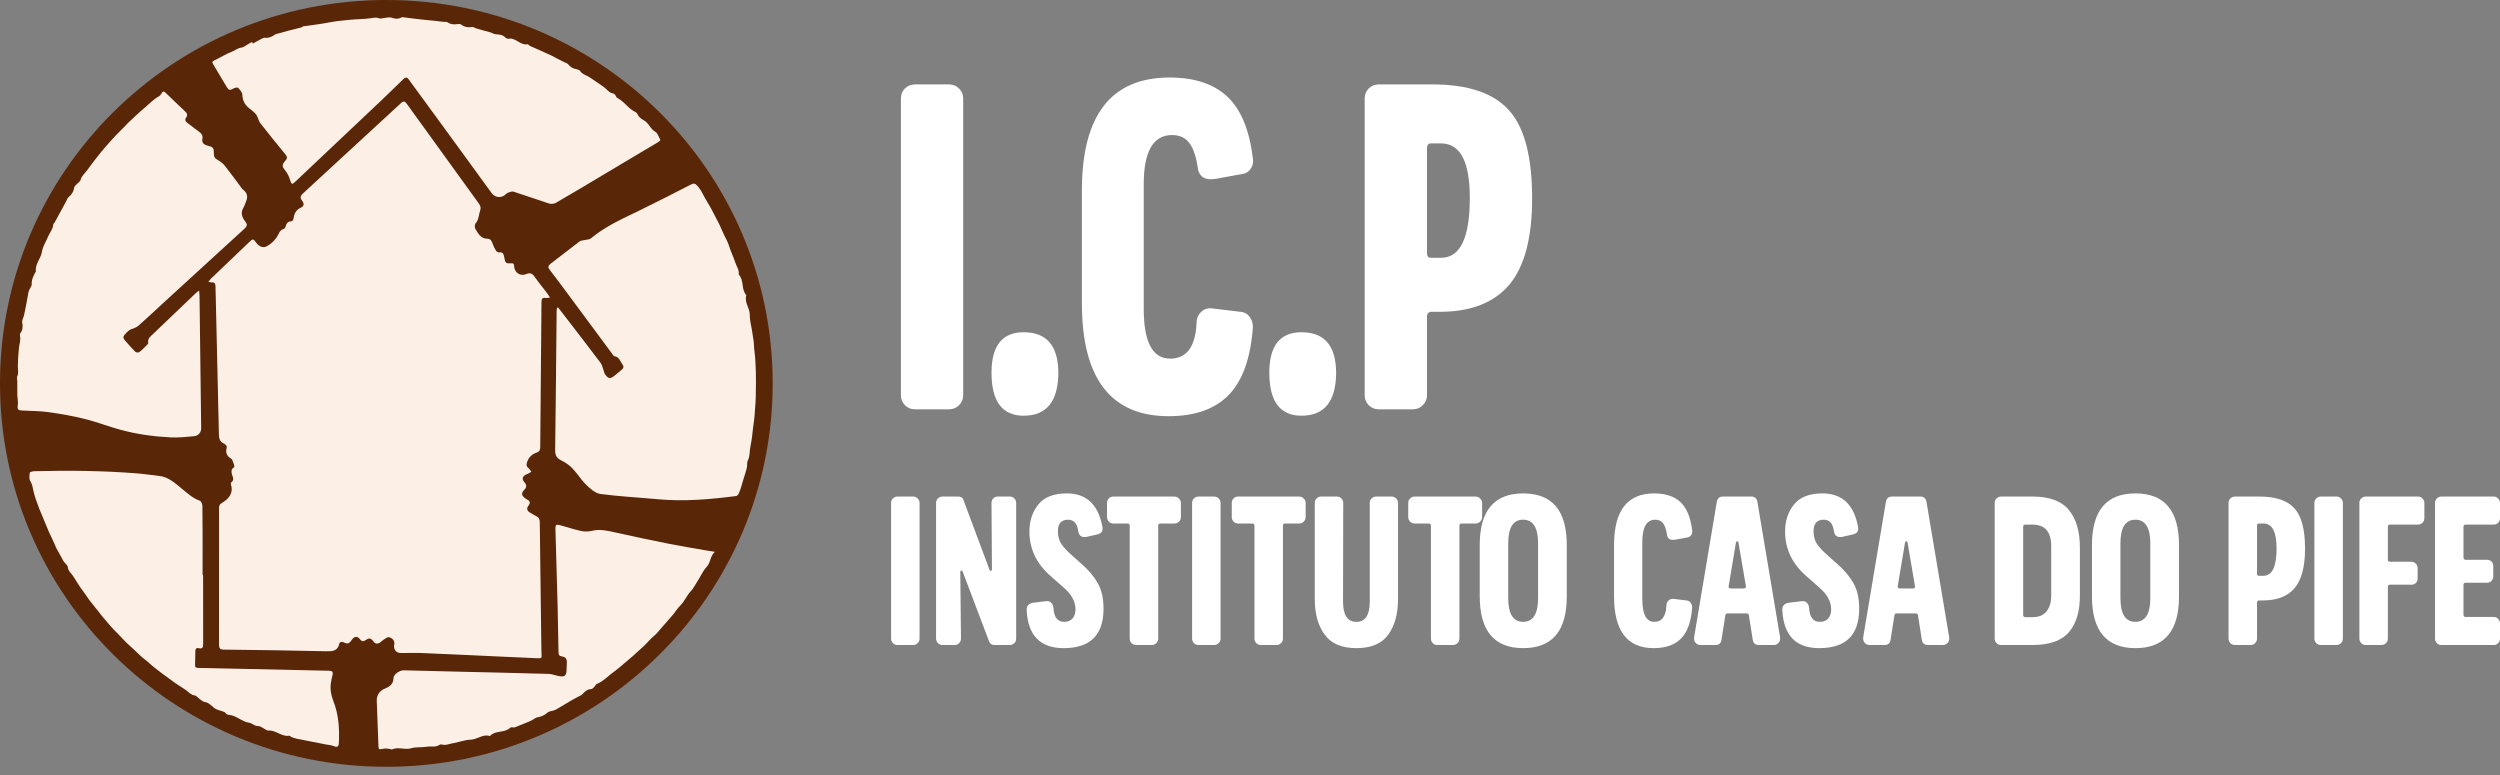
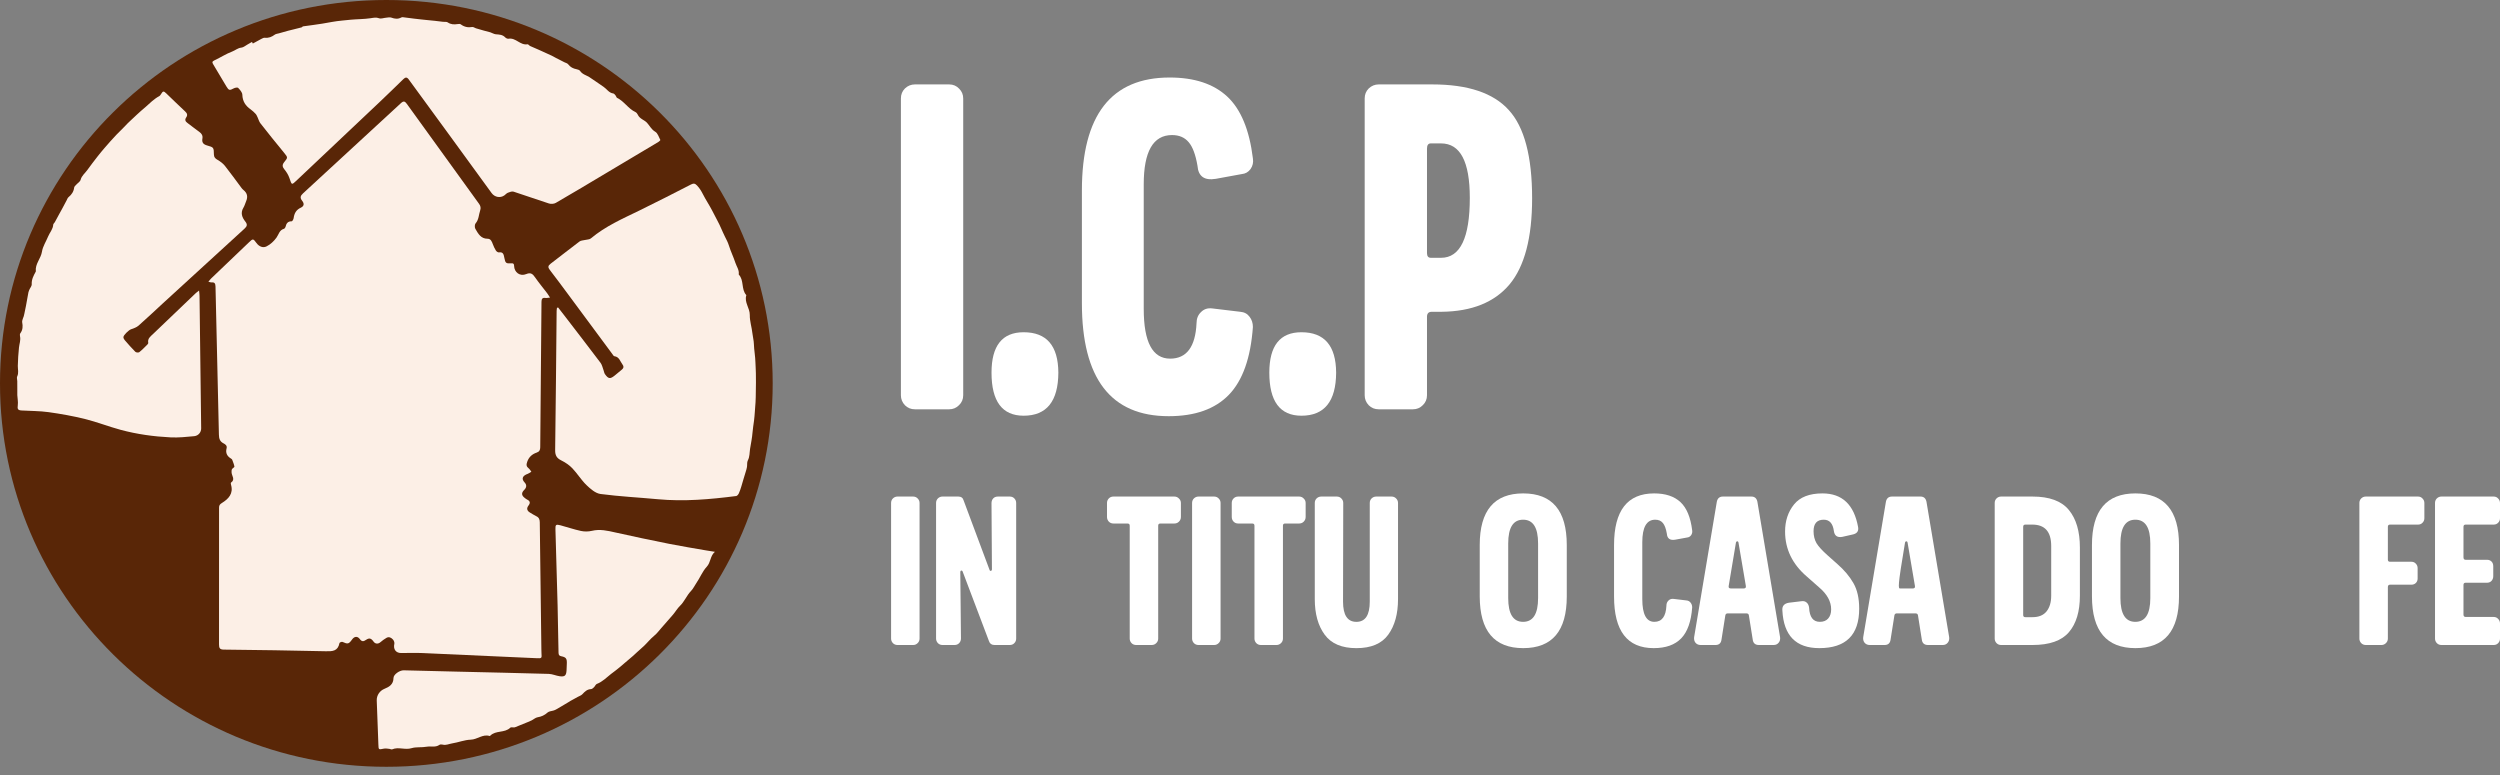
<svg xmlns="http://www.w3.org/2000/svg" width="158" height="49" viewBox="0 0 158 49" fill="none">
  <rect x="0" y="0" width="158" height="49" fill="#808080" stroke="none" />
  <path d="M24.417 48.461C37.903 48.461 48.834 37.612 48.834 24.23C48.834 10.848 37.903 0 24.417 0C10.932 0 0 10.848 0 24.23C0 37.612 10.932 48.461 24.417 48.461Z" fill="#592607" />
  <path d="M35.271 19.431C35.396 19.592 35.522 19.751 35.645 19.912C36.417 20.917 37.191 21.918 37.954 22.93C38.051 23.059 38.085 23.241 38.145 23.4C38.176 23.48 38.184 23.576 38.232 23.643C38.449 23.951 38.562 23.965 38.851 23.732C39.004 23.609 39.153 23.48 39.305 23.356C39.418 23.265 39.436 23.162 39.348 23.046C39.197 22.847 39.142 22.55 38.827 22.513C38.781 22.507 38.739 22.428 38.702 22.378C37.773 21.124 36.846 19.869 35.916 18.616C35.53 18.095 35.144 17.573 34.748 17.06C34.622 16.897 34.627 16.797 34.793 16.671C35.407 16.206 36.008 15.725 36.624 15.263C36.714 15.194 36.855 15.197 36.972 15.167C37.097 15.135 37.252 15.142 37.342 15.067C38.264 14.294 39.345 13.823 40.405 13.307C41.5 12.774 42.585 12.216 43.67 11.66C43.828 11.58 43.92 11.583 44.051 11.721C44.211 11.89 44.32 12.068 44.428 12.28C44.599 12.62 44.816 12.938 44.995 13.282C45.107 13.497 45.216 13.718 45.33 13.925C45.516 14.26 45.645 14.614 45.814 14.951C45.911 15.144 46.006 15.318 46.072 15.533C46.185 15.897 46.358 16.243 46.478 16.613C46.556 16.85 46.723 17.056 46.689 17.332C46.688 17.34 46.688 17.351 46.692 17.355C47.033 17.712 46.835 18.276 47.157 18.639C47.163 18.645 47.169 18.655 47.168 18.66C47.025 19.112 47.394 19.465 47.387 19.913C47.38 20.293 47.513 20.686 47.555 21.082C47.577 21.295 47.638 21.501 47.645 21.733C47.657 22.126 47.735 22.515 47.744 22.916C47.748 23.134 47.77 23.354 47.771 23.581C47.772 23.98 47.784 24.375 47.767 24.776C47.758 24.988 47.77 25.201 47.75 25.421C47.715 25.807 47.704 26.193 47.655 26.582C47.623 26.83 47.579 27.083 47.56 27.329C47.532 27.68 47.462 28.014 47.406 28.356C47.366 28.606 47.389 28.859 47.262 29.101C47.202 29.215 47.231 29.378 47.208 29.517C47.193 29.614 47.161 29.71 47.133 29.805C47.082 29.977 47.027 30.149 46.976 30.321C46.935 30.458 46.9 30.596 46.856 30.732C46.808 30.882 46.763 31.035 46.697 31.176C46.664 31.247 46.592 31.34 46.529 31.349C44.883 31.559 43.236 31.707 41.576 31.551C40.368 31.438 39.154 31.378 37.953 31.22C37.635 31.178 37.315 30.899 37.063 30.655C36.733 30.336 36.487 29.924 36.167 29.59C35.971 29.386 35.72 29.221 35.467 29.095C35.182 28.954 35.082 28.775 35.086 28.445C35.127 25.517 35.15 22.587 35.179 19.658C35.179 19.591 35.194 19.523 35.201 19.456C35.224 19.448 35.247 19.441 35.27 19.433L35.271 19.431Z" fill="#FCEFE6" />
  <path d="M12.581 18.363C12.595 18.512 12.609 18.602 12.61 18.693C12.646 21.486 12.68 24.278 12.714 27.071C12.717 27.313 12.546 27.54 12.27 27.567C11.775 27.615 11.276 27.666 10.782 27.642C9.717 27.59 8.659 27.444 7.627 27.166C6.87 26.962 6.135 26.671 5.375 26.482C4.615 26.293 3.84 26.156 3.065 26.047C2.504 25.969 1.932 25.977 1.365 25.942C1.12 25.927 1.092 25.845 1.125 25.601C1.152 25.398 1.104 25.184 1.094 24.974C1.089 24.87 1.094 24.764 1.094 24.66C1.094 24.468 1.094 24.277 1.092 24.086C1.091 23.988 1.047 23.87 1.085 23.794C1.197 23.567 1.122 23.348 1.126 23.122C1.132 22.736 1.162 22.347 1.199 21.966C1.222 21.732 1.32 21.502 1.265 21.252C1.253 21.194 1.25 21.111 1.281 21.069C1.443 20.853 1.452 20.621 1.402 20.364C1.385 20.276 1.442 20.172 1.465 20.075C1.467 20.068 1.474 20.062 1.478 20.055C1.526 19.977 1.765 18.696 1.772 18.608C1.779 18.512 1.812 18.415 1.848 18.326C1.897 18.203 2.011 18.082 2.005 17.965C1.989 17.659 2.122 17.42 2.256 17.173C2.259 17.166 2.266 17.158 2.265 17.151C2.208 16.677 2.587 16.347 2.655 15.893C2.702 15.582 2.913 15.258 3.045 14.937C3.145 14.693 3.347 14.489 3.365 14.194C3.368 14.142 3.436 14.095 3.465 14.041C3.566 13.859 3.664 13.674 3.763 13.491C3.817 13.39 3.875 13.291 3.929 13.191C4.024 13.014 4.117 12.836 4.212 12.659C4.247 12.593 4.272 12.51 4.325 12.466C4.522 12.305 4.656 12.116 4.688 11.851C4.696 11.787 4.769 11.728 4.818 11.673C4.912 11.568 5.064 11.482 5.095 11.362C5.165 11.098 5.366 10.959 5.506 10.762C5.724 10.454 5.956 10.163 6.184 9.865C6.323 9.682 6.471 9.516 6.616 9.342C6.858 9.052 7.115 8.781 7.368 8.505C7.533 8.325 7.719 8.171 7.875 7.996C8.119 7.723 8.395 7.499 8.65 7.246C8.825 7.073 9.012 6.929 9.191 6.769C9.472 6.517 9.736 6.251 10.071 6.072C10.103 6.055 10.129 6.019 10.15 5.986C10.314 5.729 10.328 5.728 10.55 5.943C10.93 6.309 11.309 6.678 11.695 7.037C11.824 7.157 11.876 7.266 11.765 7.427C11.67 7.565 11.71 7.673 11.844 7.769C12.099 7.953 12.34 8.157 12.597 8.336C12.751 8.443 12.825 8.574 12.792 8.759C12.746 9.019 12.864 9.131 13.099 9.196C13.507 9.31 13.511 9.322 13.519 9.764C13.522 9.947 13.61 10.022 13.753 10.105C13.921 10.203 14.091 10.327 14.212 10.479C14.576 10.937 14.917 11.415 15.268 11.884C15.3 11.928 15.339 11.969 15.381 12.003C15.627 12.202 15.68 12.428 15.552 12.727C15.495 12.858 15.46 13.002 15.386 13.123C15.183 13.454 15.298 13.742 15.503 14.001C15.654 14.192 15.615 14.304 15.448 14.456C13.719 16.031 11.995 17.612 10.271 19.192C9.766 19.655 9.271 20.129 8.756 20.58C8.623 20.696 8.438 20.756 8.268 20.816C8.143 20.86 7.797 21.18 7.799 21.31C7.8 21.374 7.841 21.447 7.884 21.498C8.101 21.748 8.319 22 8.553 22.233C8.602 22.282 8.752 22.297 8.803 22.257C8.987 22.111 9.15 21.938 9.318 21.772C9.344 21.746 9.375 21.699 9.369 21.669C9.316 21.396 9.509 21.266 9.665 21.116C10.564 20.254 11.464 19.394 12.364 18.535C12.417 18.484 12.479 18.443 12.581 18.362L12.581 18.363Z" fill="#FCEFE6" />
  <path d="M15.979 2.752C16.157 2.654 16.333 2.553 16.514 2.46C16.584 2.424 16.667 2.377 16.738 2.386C16.979 2.413 17.176 2.332 17.367 2.19C17.434 2.139 17.535 2.133 17.62 2.109C17.817 2.053 18.014 1.997 18.211 1.943C18.31 1.916 18.409 1.893 18.509 1.869C18.692 1.824 18.876 1.781 19.058 1.731C19.093 1.722 19.12 1.671 19.153 1.666C19.556 1.607 19.962 1.563 20.363 1.495C20.779 1.425 21.19 1.339 21.613 1.301C21.799 1.285 21.987 1.263 22.175 1.245C22.591 1.207 23.01 1.213 23.419 1.152C23.612 1.124 23.766 1.081 23.961 1.155C24.082 1.201 24.244 1.132 24.388 1.121C24.504 1.112 24.633 1.076 24.735 1.114C24.952 1.193 25.148 1.221 25.361 1.104C25.423 1.07 25.52 1.096 25.599 1.105C25.793 1.126 25.986 1.154 26.18 1.179C26.32 1.196 26.462 1.213 26.602 1.227C26.76 1.244 26.919 1.26 27.077 1.276C27.208 1.289 27.34 1.3 27.472 1.315C27.651 1.335 27.83 1.358 28.009 1.379C28.105 1.39 28.223 1.365 28.293 1.413C28.492 1.551 28.698 1.556 28.919 1.522C28.985 1.512 29.073 1.503 29.12 1.538C29.341 1.705 29.578 1.752 29.847 1.707C29.918 1.696 30 1.764 30.078 1.788C30.246 1.839 30.415 1.888 30.584 1.935C30.718 1.972 30.855 2.001 30.988 2.042C31.105 2.078 31.215 2.156 31.332 2.166C31.55 2.184 31.762 2.184 31.931 2.364C31.98 2.416 32.078 2.459 32.144 2.447C32.598 2.367 32.883 2.881 33.337 2.798C33.385 2.789 33.444 2.88 33.506 2.909C33.685 2.992 33.869 3.066 34.05 3.146C34.138 3.184 34.226 3.225 34.313 3.265C34.5 3.35 34.688 3.433 34.874 3.521C34.961 3.562 35.042 3.613 35.127 3.657C35.309 3.751 35.492 3.844 35.675 3.937C35.754 3.977 35.858 3.997 35.907 4.062C36.046 4.246 36.224 4.334 36.439 4.375C36.518 4.391 36.621 4.422 36.661 4.482C36.808 4.704 37.05 4.75 37.249 4.875C37.554 5.068 37.844 5.289 38.148 5.489C38.349 5.622 38.48 5.871 38.761 5.908C38.817 5.916 38.868 5.992 38.913 6.045C38.948 6.087 38.958 6.166 38.998 6.185C39.447 6.397 39.703 6.871 40.154 7.079C40.217 7.108 40.276 7.178 40.306 7.244C40.426 7.516 40.72 7.574 40.889 7.758C41.063 7.947 41.167 8.185 41.416 8.33C41.569 8.419 41.639 8.666 41.734 8.848C41.741 8.863 41.662 8.94 41.612 8.97C40.436 9.673 39.259 10.375 38.082 11.075C37.099 11.66 36.12 12.249 35.13 12.82C35.013 12.888 34.826 12.903 34.696 12.861C33.947 12.623 33.207 12.353 32.458 12.113C32.355 12.08 32.214 12.136 32.1 12.18C32.016 12.212 31.952 12.295 31.875 12.349C31.619 12.529 31.266 12.47 31.069 12.2C30.181 10.986 29.299 9.767 28.412 8.551C27.553 7.374 26.689 6.202 25.834 5.023C25.715 4.859 25.62 4.878 25.494 5C24.993 5.487 24.493 5.975 23.986 6.455C22.251 8.096 20.512 9.731 18.779 11.373C18.408 11.725 18.45 11.701 18.288 11.243C18.221 11.053 18.109 10.87 17.981 10.715C17.849 10.554 17.818 10.432 17.954 10.257C18.184 9.96 18.221 9.977 17.941 9.639C17.437 9.03 16.944 8.412 16.456 7.79C16.373 7.685 16.339 7.539 16.279 7.414C16.242 7.339 16.211 7.256 16.156 7.197C16.06 7.093 15.954 6.995 15.84 6.913C15.521 6.688 15.329 6.409 15.316 5.987C15.312 5.838 15.169 5.677 15.054 5.558C15.011 5.512 14.854 5.54 14.774 5.584C14.513 5.724 14.463 5.721 14.308 5.463C14.03 5.001 13.757 4.536 13.479 4.073C13.398 3.938 13.396 3.885 13.572 3.803C13.944 3.63 14.288 3.402 14.679 3.255C14.868 3.184 15.026 3.032 15.255 3.01C15.389 2.997 15.514 2.882 15.643 2.812C15.737 2.759 15.831 2.704 15.925 2.65C15.943 2.684 15.96 2.717 15.978 2.751L15.979 2.752Z" fill="#FCEFE6" />
-   <path d="M12.836 36.339C12.836 37.787 12.833 39.235 12.84 40.684C12.841 40.904 12.801 41.028 12.553 40.964C12.412 40.927 12.35 41.013 12.346 41.147C12.337 41.443 12.335 41.739 12.328 42.035C12.324 42.172 12.387 42.208 12.514 42.211C15.274 42.269 18.034 42.331 20.793 42.391C20.982 42.395 21.072 42.454 21.015 42.666C20.971 42.827 20.939 42.992 20.914 43.158C20.856 43.545 20.913 43.912 21.059 44.28C21.401 45.14 21.463 46.047 21.415 46.966C21.403 47.207 21.299 47.242 21.092 47.154C20.929 47.085 20.741 47.079 20.564 47.044C20.434 47.019 20.304 46.991 20.174 46.965C20.01 46.933 19.845 46.902 19.681 46.87C19.557 46.846 19.435 46.819 19.312 46.796C19.133 46.761 18.952 46.733 18.775 46.693C18.659 46.667 18.546 46.629 18.434 46.587C18.377 46.565 18.32 46.491 18.272 46.498C17.788 46.575 17.428 46.126 16.951 46.171C16.878 46.178 16.799 46.108 16.723 46.072C16.591 46.008 16.458 45.886 16.328 45.89C16.089 45.898 15.925 45.702 15.749 45.678C15.27 45.61 14.931 45.2 14.448 45.18C14.392 45.177 14.335 45.135 14.285 45.101C14.247 45.075 14.226 45.016 14.187 45C13.962 44.909 13.694 44.875 13.517 44.726C13.329 44.567 13.173 44.395 12.915 44.358C12.821 44.343 12.735 44.261 12.65 44.202C12.529 44.117 12.421 43.968 12.294 43.949C12.054 43.915 11.93 43.745 11.756 43.62C11.453 43.404 11.127 43.228 10.83 42.992C10.647 42.846 10.443 42.72 10.251 42.569C9.967 42.346 9.673 42.142 9.407 41.887C9.245 41.731 9.05 41.615 8.88 41.447C8.596 41.166 8.293 40.899 7.999 40.625C7.848 40.485 7.723 40.33 7.581 40.19C7.298 39.908 7.022 39.628 6.769 39.314C6.644 39.159 6.505 39.02 6.381 38.852C6.146 38.534 5.88 38.238 5.641 37.917C5.5 37.727 5.38 37.523 5.238 37.342C5.007 37.048 4.831 36.726 4.628 36.418C4.504 36.23 4.314 36.108 4.285 35.841C4.271 35.715 4.112 35.61 4.028 35.489C3.973 35.409 3.935 35.317 3.887 35.232C3.778 35.037 3.666 34.845 3.561 34.648C3.522 34.576 3.499 34.495 3.465 34.42C3.386 34.243 3.306 34.067 3.224 33.892C3.176 33.789 3.114 33.692 3.077 33.586C3.049 33.502 2.507 32.226 2.481 32.152C2.346 31.776 2.192 31.404 2.11 31.015C2.064 30.796 2.036 30.598 1.913 30.398C1.831 30.267 1.856 30.046 1.885 29.875C1.893 29.826 2.079 29.783 2.185 29.78C4.332 29.726 6.478 29.748 8.62 29.914C9.108 29.952 9.593 30.027 10.08 30.083C10.621 30.144 11.014 30.492 11.414 30.82C11.797 31.133 12.152 31.478 12.632 31.648C12.713 31.676 12.789 31.86 12.791 31.973C12.805 32.941 12.803 33.909 12.804 34.877C12.805 35.365 12.804 35.854 12.804 36.342C12.814 36.342 12.825 36.342 12.835 36.342L12.836 36.339Z" fill="#FCEFE6" />
  <path d="M45.18 34.875C44.869 35.148 44.932 35.534 44.663 35.823C44.394 36.111 44.234 36.528 43.995 36.873C43.885 37.031 43.812 37.206 43.665 37.358C43.397 37.634 43.262 38.018 42.968 38.297C42.81 38.448 42.689 38.663 42.536 38.843C42.288 39.136 42.037 39.423 41.78 39.709C41.641 39.864 41.53 40.027 41.357 40.167C41.059 40.408 40.83 40.733 40.523 40.983C40.349 41.126 40.186 41.297 40.01 41.45C39.726 41.697 39.436 41.934 39.153 42.179C38.979 42.331 38.796 42.454 38.619 42.593C38.33 42.82 38.076 43.089 37.722 43.223C37.647 43.251 37.607 43.369 37.54 43.434C37.487 43.485 37.418 43.549 37.354 43.551C37.111 43.561 36.96 43.706 36.806 43.874C36.736 43.951 36.62 43.986 36.525 44.039C36.37 44.124 36.214 44.206 36.061 44.293C35.946 44.359 35.834 44.432 35.721 44.499C35.551 44.601 35.382 44.702 35.211 44.801C35.148 44.837 35.081 44.873 35.012 44.897C34.874 44.944 34.7 44.944 34.602 45.034C34.414 45.206 34.214 45.293 33.971 45.333C33.843 45.354 33.729 45.463 33.605 45.526C33.52 45.57 33.431 45.604 33.343 45.641C33.146 45.721 32.95 45.8 32.753 45.88C32.677 45.911 32.603 45.954 32.524 45.969C32.433 45.987 32.302 45.941 32.251 45.99C31.893 46.339 31.335 46.143 30.985 46.495C30.975 46.505 30.956 46.52 30.945 46.516C30.512 46.376 30.172 46.736 29.748 46.748C29.362 46.759 28.969 46.921 28.568 46.984C28.373 47.014 28.19 47.116 27.977 47.06C27.913 47.043 27.822 47.04 27.772 47.075C27.519 47.254 27.234 47.144 26.974 47.192C26.649 47.253 26.3 47.195 26.018 47.283C25.595 47.413 25.184 47.186 24.786 47.359C24.739 47.38 24.667 47.332 24.606 47.327C24.49 47.317 24.37 47.291 24.259 47.314C23.919 47.385 23.925 47.392 23.913 47.031C23.881 46.111 23.841 45.192 23.81 44.272C23.799 43.941 24.004 43.651 24.296 43.534C24.6 43.411 24.865 43.255 24.869 42.847C24.871 42.627 25.255 42.358 25.514 42.364C26.649 42.39 27.785 42.42 28.92 42.448C30.841 42.494 32.762 42.534 34.683 42.59C34.916 42.597 35.144 42.709 35.379 42.74C35.698 42.782 35.786 42.694 35.806 42.369C35.813 42.234 35.816 42.098 35.822 41.962C35.837 41.623 35.783 41.538 35.465 41.473C35.289 41.437 35.3 41.311 35.298 41.182C35.279 40.206 35.265 39.229 35.24 38.253C35.198 36.654 35.15 35.053 35.104 33.453C35.095 33.164 35.134 33.123 35.413 33.197C35.849 33.312 36.276 33.462 36.715 33.556C36.936 33.603 37.186 33.602 37.406 33.549C37.919 33.425 38.401 33.541 38.896 33.653C40.026 33.907 41.16 34.144 42.295 34.371C43.073 34.526 43.856 34.651 44.637 34.788C44.794 34.816 44.953 34.838 45.179 34.874L45.18 34.875Z" fill="#FCEFE6" />
  <path d="M34.761 18.807C34.63 18.818 34.548 18.842 34.47 18.83C34.276 18.8 34.224 18.893 34.222 19.073C34.208 20.929 34.191 22.786 34.174 24.642C34.163 25.85 34.15 27.058 34.143 28.267C34.142 28.442 34.088 28.546 33.916 28.605C33.634 28.701 33.426 28.879 33.318 29.189C33.253 29.374 33.264 29.485 33.412 29.6C33.481 29.655 33.526 29.741 33.582 29.813C33.507 29.858 33.436 29.916 33.355 29.945C33.079 30.043 32.9 30.224 33.162 30.5C33.298 30.644 33.286 30.811 33.129 30.964C32.937 31.153 32.956 31.315 33.172 31.476C33.216 31.509 33.259 31.546 33.307 31.569C33.498 31.661 33.538 31.775 33.397 31.957C33.263 32.13 33.307 32.284 33.493 32.394C33.628 32.473 33.76 32.56 33.9 32.628C34.066 32.707 34.112 32.833 34.114 33.012C34.145 35.685 34.18 38.357 34.215 41.03C34.216 41.11 34.216 41.19 34.221 41.27C34.246 41.609 34.246 41.614 33.907 41.598C31.506 41.49 29.105 41.377 26.703 41.273C26.253 41.254 25.801 41.27 25.35 41.271C25.017 41.273 24.843 41.025 24.922 40.694C24.941 40.614 24.898 40.49 24.841 40.425C24.735 40.304 24.59 40.218 24.426 40.312C24.293 40.388 24.165 40.481 24.049 40.582C23.898 40.713 23.722 40.707 23.608 40.549C23.455 40.335 23.337 40.298 23.128 40.443C22.967 40.556 22.863 40.555 22.74 40.388C22.595 40.193 22.4 40.212 22.258 40.407C22.039 40.711 21.983 40.72 21.644 40.568C21.597 40.547 21.463 40.602 21.456 40.639C21.355 41.162 21.006 41.169 20.583 41.159C18.437 41.107 16.29 41.08 14.143 41.055C13.904 41.053 13.841 40.968 13.842 40.733C13.848 37.852 13.847 34.97 13.844 32.089C13.844 31.939 13.888 31.873 14.027 31.787C14.438 31.534 14.765 31.196 14.601 30.638C14.588 30.595 14.579 30.517 14.6 30.502C14.886 30.302 14.646 30.077 14.636 29.864C14.633 29.793 14.63 29.71 14.661 29.653C14.696 29.587 14.823 29.533 14.816 29.491C14.791 29.341 14.727 29.197 14.674 29.053C14.664 29.026 14.633 29.003 14.607 28.987C14.359 28.839 14.24 28.636 14.321 28.332C14.365 28.164 14.242 28.078 14.124 28.018C13.899 27.904 13.84 27.726 13.835 27.475C13.768 24.355 13.689 21.235 13.62 18.115C13.615 17.922 13.567 17.827 13.368 17.849C13.319 17.854 13.266 17.827 13.17 17.803C13.244 17.716 13.293 17.649 13.35 17.594C14.147 16.831 14.944 16.068 15.743 15.307C15.984 15.078 15.998 15.071 16.204 15.353C16.374 15.588 16.621 15.681 16.837 15.576C17.083 15.457 17.311 15.244 17.474 15.017C17.617 14.818 17.656 14.542 17.939 14.463C17.982 14.451 18.032 14.391 18.043 14.345C18.093 14.128 18.183 13.981 18.433 13.987C18.475 13.988 18.548 13.862 18.558 13.787C18.598 13.479 18.722 13.258 19.014 13.124C19.218 13.029 19.242 12.874 19.098 12.692C18.941 12.493 18.987 12.372 19.16 12.213C21.225 10.318 23.286 8.418 25.344 6.514C25.505 6.366 25.591 6.397 25.712 6.565C27.228 8.673 28.751 10.777 30.275 12.88C30.373 13.015 30.4 13.138 30.346 13.302C30.254 13.575 30.264 13.881 30.055 14.121C29.997 14.188 29.993 14.376 30.042 14.46C30.217 14.764 30.389 15.089 30.812 15.088C31.022 15.088 31.084 15.265 31.148 15.435C31.201 15.573 31.261 15.712 31.341 15.836C31.378 15.894 31.473 15.961 31.532 15.951C31.803 15.909 31.834 16.085 31.873 16.289C31.938 16.634 31.984 16.665 32.322 16.641C32.447 16.632 32.489 16.679 32.491 16.802C32.499 17.213 32.864 17.486 33.255 17.323C33.531 17.208 33.657 17.299 33.806 17.514C34.05 17.865 34.324 18.195 34.583 18.535C34.638 18.607 34.684 18.687 34.763 18.807H34.761Z" fill="#FCEFE6" />
  <path d="M87.135 25.868C86.884 25.868 86.674 25.782 86.504 25.612C86.333 25.432 86.248 25.221 86.248 24.981V6.222C86.248 5.971 86.333 5.761 86.504 5.59C86.684 5.42 86.894 5.335 87.135 5.335H90.517C92.772 5.335 94.385 5.876 95.357 6.958C96.339 8.031 96.83 9.889 96.83 12.535C96.83 15.02 96.354 16.834 95.402 17.976C94.45 19.108 93.017 19.685 91.103 19.705H90.487C90.287 19.705 90.186 19.81 90.186 20.02V24.981C90.186 25.231 90.096 25.442 89.916 25.612C89.745 25.782 89.54 25.868 89.299 25.868H87.135ZM90.427 16.293H91.073C92.286 16.293 92.892 15.03 92.892 12.505C92.892 10.21 92.286 9.063 91.073 9.063H90.427C90.266 9.063 90.186 9.173 90.186 9.393V15.992C90.186 16.192 90.266 16.293 90.427 16.293Z" fill="white" />
  <path d="M82.25 26.273C80.897 26.273 80.221 25.367 80.221 23.553C80.221 21.849 80.897 20.998 82.25 20.998C83.703 20.998 84.434 21.849 84.444 23.553C84.434 25.367 83.703 26.273 82.25 26.273Z" fill="white" />
  <path d="M78.387 19.705C78.637 19.725 78.833 19.83 78.973 20.02C79.113 20.201 79.183 20.416 79.183 20.667C79.043 22.621 78.537 24.049 77.665 24.951C76.793 25.852 75.526 26.303 73.862 26.303C70.205 26.303 68.376 23.923 68.376 19.163V12.039C68.376 7.279 70.225 4.899 73.922 4.899C75.486 4.899 76.698 5.3 77.56 6.101C78.422 6.903 78.963 8.206 79.183 10.009C79.224 10.26 79.173 10.486 79.033 10.686C78.893 10.876 78.707 10.982 78.477 11.002L76.838 11.302C76.117 11.422 75.731 11.147 75.681 10.476C75.561 9.774 75.376 9.278 75.125 8.987C74.874 8.687 74.524 8.536 74.073 8.536C72.88 8.536 72.284 9.574 72.284 11.648V19.524C72.284 21.619 72.84 22.666 73.953 22.666C74.995 22.666 75.551 21.919 75.621 20.426C75.621 20.136 75.716 19.9 75.907 19.72C76.097 19.529 76.338 19.454 76.628 19.494L78.387 19.705Z" fill="white" />
  <path d="M64.693 26.273C63.341 26.273 62.664 25.367 62.664 23.553C62.664 21.849 63.341 20.998 64.693 20.998C66.146 20.998 66.878 21.849 66.888 23.553C66.878 25.367 66.146 26.273 64.693 26.273Z" fill="white" />
  <path d="M57.824 25.868C57.574 25.868 57.363 25.782 57.193 25.612C57.022 25.432 56.937 25.221 56.937 24.981V6.222C56.937 5.971 57.022 5.761 57.193 5.59C57.373 5.42 57.584 5.335 57.824 5.335H59.989C60.239 5.335 60.45 5.425 60.62 5.606C60.79 5.776 60.875 5.981 60.875 6.222V24.981C60.875 25.231 60.785 25.442 60.605 25.612C60.434 25.782 60.229 25.868 59.989 25.868H57.824Z" fill="white" />
  <path d="M154.298 40.764C154.184 40.764 154.088 40.725 154.01 40.647C153.932 40.564 153.893 40.468 153.893 40.358V31.788C153.893 31.673 153.932 31.577 154.01 31.499C154.092 31.421 154.188 31.382 154.298 31.382H157.602C157.716 31.382 157.81 31.424 157.883 31.506C157.961 31.584 158 31.678 158 31.788V32.749C158 32.864 157.961 32.96 157.883 33.037C157.81 33.115 157.716 33.154 157.602 33.154H155.83C155.738 33.154 155.692 33.202 155.692 33.298V35.221C155.692 35.327 155.738 35.379 155.83 35.379H157.183C157.297 35.379 157.391 35.416 157.464 35.489C157.538 35.562 157.574 35.661 157.574 35.785V36.416C157.574 36.531 157.538 36.629 157.464 36.712C157.391 36.789 157.297 36.828 157.183 36.828H155.83C155.738 36.828 155.692 36.874 155.692 36.966V38.847C155.692 38.939 155.738 38.987 155.83 38.992H157.602C157.716 38.992 157.81 39.033 157.883 39.115C157.961 39.193 158 39.287 158 39.397V40.358C158 40.473 157.961 40.569 157.883 40.647C157.81 40.725 157.716 40.764 157.602 40.764H154.298Z" fill="white" />
  <path d="M152.822 31.382C152.936 31.382 153.03 31.424 153.103 31.506C153.181 31.584 153.22 31.678 153.22 31.788V32.749C153.22 32.864 153.181 32.96 153.103 33.037C153.03 33.115 152.936 33.154 152.822 33.154H151.05C150.958 33.154 150.913 33.202 150.913 33.298V35.366C150.913 35.457 150.958 35.503 151.05 35.503H152.403C152.517 35.503 152.611 35.544 152.684 35.627C152.758 35.704 152.794 35.798 152.794 35.908V36.561C152.794 36.675 152.758 36.769 152.684 36.842C152.611 36.915 152.517 36.952 152.403 36.952H151.05C150.958 36.952 150.913 37.005 150.913 37.11V40.358C150.913 40.473 150.871 40.569 150.789 40.647C150.711 40.725 150.617 40.764 150.507 40.764H149.518C149.404 40.764 149.308 40.725 149.23 40.647C149.152 40.564 149.113 40.468 149.113 40.358V31.788C149.113 31.673 149.152 31.577 149.23 31.499C149.312 31.421 149.408 31.382 149.518 31.382H152.822Z" fill="white" />
-   <path d="M146.675 40.764C146.561 40.764 146.465 40.725 146.387 40.647C146.309 40.564 146.27 40.468 146.27 40.358V31.788C146.27 31.673 146.309 31.577 146.387 31.499C146.469 31.421 146.565 31.382 146.675 31.382H147.664C147.779 31.382 147.875 31.424 147.953 31.506C148.03 31.584 148.069 31.678 148.069 31.788V40.358C148.069 40.473 148.028 40.569 147.946 40.647C147.868 40.725 147.774 40.764 147.664 40.764H146.675Z" fill="white" />
-   <path d="M141.25 40.764C141.135 40.764 141.039 40.725 140.961 40.647C140.883 40.564 140.844 40.468 140.844 40.358V31.788C140.844 31.673 140.883 31.577 140.961 31.499C141.044 31.421 141.14 31.382 141.25 31.382H142.795C143.825 31.382 144.562 31.63 145.006 32.124C145.455 32.614 145.679 33.463 145.679 34.672C145.679 35.807 145.462 36.636 145.027 37.158C144.592 37.675 143.937 37.939 143.063 37.948H142.781C142.69 37.948 142.644 37.996 142.644 38.092V40.358C142.644 40.473 142.603 40.569 142.52 40.647C142.442 40.725 142.348 40.764 142.239 40.764H141.25ZM142.754 36.389H143.049C143.603 36.389 143.88 35.812 143.88 34.658C143.88 33.61 143.603 33.086 143.049 33.086H142.754C142.68 33.086 142.644 33.136 142.644 33.237V36.252C142.644 36.343 142.68 36.389 142.754 36.389Z" fill="white" />
  <path d="M134.959 40.962C133.132 40.962 132.216 39.875 132.212 37.7V34.445C132.212 32.27 133.127 31.183 134.959 31.183C136.795 31.183 137.713 32.27 137.713 34.445V37.7C137.713 39.875 136.795 40.962 134.959 40.962ZM134.011 37.796C134.011 38.799 134.325 39.3 134.952 39.3C135.584 39.3 135.9 38.799 135.9 37.796V34.349C135.9 33.346 135.584 32.845 134.952 32.845C134.325 32.845 134.011 33.346 134.011 34.349V37.796Z" fill="white" />
  <path d="M128.455 31.382C129.522 31.382 130.287 31.664 130.749 32.227C131.216 32.79 131.449 33.582 131.449 34.603V37.653C131.449 38.646 131.218 39.413 130.756 39.953C130.298 40.493 129.531 40.764 128.455 40.764H126.47C126.356 40.764 126.26 40.725 126.182 40.647C126.104 40.564 126.065 40.468 126.065 40.358V31.788C126.065 31.673 126.104 31.577 126.182 31.499C126.264 31.421 126.36 31.382 126.47 31.382H128.455ZM129.636 37.653V34.507C129.636 33.605 129.238 33.154 128.441 33.154H128.002C127.91 33.154 127.865 33.202 127.865 33.298V38.868C127.865 38.96 127.91 39.005 128.002 39.005H128.455C128.849 39.005 129.144 38.884 129.341 38.642C129.538 38.394 129.636 38.065 129.636 37.653Z" fill="white" />
-   <path d="M118.167 40.764C118.035 40.764 117.927 40.718 117.845 40.626C117.767 40.53 117.737 40.411 117.755 40.269L119.191 31.705C119.236 31.49 119.365 31.382 119.575 31.382H121.375C121.581 31.382 121.706 31.49 121.752 31.705L123.188 40.269C123.206 40.411 123.174 40.53 123.091 40.626C123.014 40.718 122.911 40.764 122.782 40.764H121.848C121.615 40.764 121.484 40.647 121.457 40.413L121.217 38.896C121.207 38.813 121.157 38.77 121.065 38.765H119.884C119.793 38.765 119.74 38.809 119.726 38.896L119.486 40.413C119.458 40.647 119.333 40.764 119.108 40.764H118.167ZM120.09 37.192H120.88C120.995 37.192 121.043 37.14 121.024 37.034L120.557 34.281C120.548 34.235 120.523 34.212 120.482 34.212C120.441 34.212 120.413 34.235 120.399 34.281L119.939 37.034C119.916 37.14 119.967 37.192 120.09 37.192Z" fill="white" />
+   <path d="M118.167 40.764C118.035 40.764 117.927 40.718 117.845 40.626C117.767 40.53 117.737 40.411 117.755 40.269L119.191 31.705C119.236 31.49 119.365 31.382 119.575 31.382H121.375C121.581 31.382 121.706 31.49 121.752 31.705L123.188 40.269C123.206 40.411 123.174 40.53 123.091 40.626C123.014 40.718 122.911 40.764 122.782 40.764H121.848C121.615 40.764 121.484 40.647 121.457 40.413L121.217 38.896C121.207 38.813 121.157 38.77 121.065 38.765H119.884C119.793 38.765 119.74 38.809 119.726 38.896L119.486 40.413C119.458 40.647 119.333 40.764 119.108 40.764H118.167ZM120.09 37.192H120.88C120.995 37.192 121.043 37.14 121.024 37.034L120.557 34.281C120.548 34.235 120.523 34.212 120.482 34.212C120.441 34.212 120.413 34.235 120.399 34.281C119.916 37.14 119.967 37.192 120.09 37.192Z" fill="white" />
  <path d="M114.981 40.962C113.506 40.962 112.728 40.17 112.646 38.586C112.618 38.307 112.756 38.142 113.058 38.092L113.861 37.995C113.985 37.977 114.09 38.005 114.177 38.078C114.264 38.151 114.317 38.259 114.335 38.401C114.363 39 114.589 39.3 115.015 39.3C115.239 39.3 115.413 39.232 115.537 39.094C115.665 38.952 115.729 38.758 115.729 38.511C115.729 38.011 115.471 37.544 114.953 37.109L114.198 36.443C113.278 35.656 112.817 34.706 112.817 33.593C112.817 32.92 113.005 32.35 113.381 31.883C113.756 31.416 114.356 31.183 115.18 31.183C116.425 31.183 117.176 31.892 117.432 33.312C117.478 33.573 117.357 33.73 117.069 33.785L116.43 33.93C116.118 33.985 115.942 33.861 115.901 33.559C115.837 33.083 115.624 32.845 115.262 32.845C114.832 32.845 114.617 33.087 114.617 33.573C114.617 33.861 114.679 34.113 114.802 34.328C114.93 34.539 115.164 34.795 115.503 35.097L116.121 35.647C116.56 36.031 116.899 36.434 117.137 36.855C117.38 37.277 117.501 37.815 117.501 38.469C117.501 40.131 116.661 40.962 114.981 40.962Z" fill="white" />
  <path d="M107.481 40.764C107.348 40.764 107.241 40.718 107.158 40.626C107.081 40.53 107.051 40.411 107.069 40.269L108.504 31.705C108.55 31.49 108.678 31.382 108.889 31.382H110.688C110.894 31.382 111.02 31.49 111.066 31.705L112.501 40.269C112.52 40.411 112.488 40.53 112.405 40.626C112.327 40.718 112.224 40.764 112.096 40.764H111.162C110.929 40.764 110.798 40.647 110.771 40.413L110.53 38.896C110.521 38.813 110.471 38.77 110.379 38.765H109.198C109.107 38.765 109.054 38.809 109.04 38.896L108.8 40.413C108.772 40.647 108.646 40.764 108.422 40.764H107.481ZM109.404 37.192H110.194C110.308 37.192 110.356 37.14 110.338 37.034L109.871 34.281C109.862 34.235 109.837 34.212 109.796 34.212C109.754 34.212 109.727 34.235 109.713 34.281L109.253 37.034C109.23 37.14 109.281 37.192 109.404 37.192Z" fill="white" />
  <path d="M106.582 37.947C106.696 37.956 106.785 38.005 106.849 38.092C106.913 38.174 106.946 38.272 106.946 38.387C106.881 39.28 106.65 39.932 106.252 40.344C105.854 40.756 105.274 40.962 104.514 40.962C102.843 40.962 102.008 39.875 102.008 37.7V34.445C102.008 32.27 102.852 31.183 104.542 31.183C105.256 31.183 105.81 31.366 106.204 31.732C106.598 32.098 106.845 32.694 106.946 33.518C106.964 33.632 106.941 33.735 106.877 33.827C106.813 33.914 106.728 33.962 106.623 33.971L105.874 34.108C105.544 34.163 105.368 34.037 105.345 33.73C105.29 33.41 105.206 33.183 105.091 33.051C104.977 32.913 104.817 32.845 104.61 32.845C104.066 32.845 103.793 33.319 103.793 34.266V37.865C103.793 38.822 104.047 39.3 104.556 39.3C105.032 39.3 105.286 38.959 105.318 38.277C105.318 38.144 105.361 38.037 105.448 37.954C105.535 37.867 105.645 37.833 105.778 37.851L106.582 37.947Z" fill="white" />
  <path d="M96.266 40.962C94.439 40.962 93.524 39.875 93.519 37.7V34.445C93.519 32.27 94.435 31.183 96.266 31.183C98.102 31.183 99.02 32.27 99.02 34.445V37.7C99.02 39.875 98.102 40.962 96.266 40.962ZM95.319 37.796C95.319 38.799 95.632 39.3 96.259 39.3C96.891 39.3 97.207 38.799 97.207 37.796V34.349C97.207 33.346 96.891 32.845 96.259 32.845C95.632 32.845 95.319 33.346 95.319 34.349V37.796Z" fill="white" />
  <path d="M85.724 40.963C84.804 40.963 84.136 40.679 83.719 40.111C83.302 39.543 83.094 38.795 83.094 37.865V31.788C83.094 31.673 83.133 31.577 83.211 31.499C83.293 31.421 83.392 31.382 83.506 31.382H84.488C84.603 31.382 84.699 31.424 84.777 31.506C84.854 31.584 84.893 31.678 84.893 31.788L84.88 38.023C84.88 38.875 85.161 39.301 85.724 39.301C86.287 39.301 86.569 38.875 86.569 38.023V31.788C86.569 31.673 86.608 31.577 86.686 31.499C86.768 31.421 86.867 31.382 86.981 31.382H87.95C88.064 31.382 88.16 31.424 88.238 31.506C88.316 31.584 88.355 31.678 88.355 31.788V37.865C88.355 38.795 88.149 39.543 87.737 40.111C87.325 40.679 86.654 40.963 85.724 40.963Z" fill="white" />
  <path d="M82.105 31.382C82.219 31.382 82.316 31.424 82.394 31.506C82.476 31.584 82.517 31.678 82.517 31.788V32.673C82.517 32.788 82.476 32.886 82.394 32.969C82.316 33.047 82.219 33.086 82.105 33.086H81.219C81.128 33.086 81.082 33.131 81.082 33.223V40.358C81.082 40.473 81.041 40.569 80.958 40.647C80.88 40.725 80.784 40.764 80.67 40.764H79.688C79.573 40.764 79.477 40.725 79.399 40.647C79.321 40.564 79.282 40.468 79.282 40.358V33.223C79.282 33.131 79.234 33.086 79.138 33.086H78.252C78.138 33.086 78.042 33.047 77.964 32.969C77.886 32.886 77.847 32.788 77.847 32.673V31.788C77.847 31.673 77.886 31.577 77.964 31.499C78.042 31.421 78.138 31.382 78.252 31.382H82.105Z" fill="white" />
-   <path d="M93.258 31.382C93.372 31.382 93.469 31.424 93.546 31.506C93.629 31.584 93.67 31.678 93.67 31.788V32.673C93.67 32.788 93.629 32.886 93.546 32.969C93.469 33.047 93.372 33.086 93.258 33.086H92.372C92.281 33.086 92.235 33.131 92.235 33.223V40.358C92.235 40.473 92.194 40.569 92.111 40.647C92.033 40.725 91.937 40.764 91.823 40.764H90.841C90.726 40.764 90.63 40.725 90.552 40.647C90.474 40.564 90.435 40.468 90.435 40.358V33.223C90.435 33.131 90.387 33.086 90.291 33.086H89.405C89.291 33.086 89.195 33.047 89.117 32.969C89.039 32.886 89 32.788 89 32.673V31.788C89 31.673 89.039 31.577 89.117 31.499C89.195 31.421 89.291 31.382 89.405 31.382H93.258Z" fill="white" />
  <path d="M75.746 40.764C75.631 40.764 75.535 40.725 75.457 40.647C75.379 40.564 75.34 40.468 75.34 40.358V31.788C75.34 31.673 75.379 31.577 75.457 31.499C75.54 31.421 75.636 31.382 75.746 31.382H76.734C76.849 31.382 76.945 31.424 77.023 31.506C77.101 31.584 77.14 31.678 77.14 31.788V40.358C77.14 40.473 77.099 40.569 77.016 40.647C76.938 40.725 76.844 40.764 76.734 40.764H75.746Z" fill="white" />
  <path d="M74.221 31.382C74.335 31.382 74.431 31.424 74.509 31.506C74.592 31.584 74.633 31.678 74.633 31.788V32.673C74.633 32.788 74.592 32.886 74.509 32.969C74.431 33.047 74.335 33.086 74.221 33.086H73.335C73.243 33.086 73.198 33.131 73.198 33.223V40.358C73.198 40.473 73.156 40.569 73.074 40.647C72.996 40.725 72.9 40.764 72.786 40.764H71.803C71.689 40.764 71.593 40.725 71.515 40.647C71.437 40.564 71.398 40.468 71.398 40.358V33.223C71.398 33.131 71.35 33.086 71.254 33.086H70.368C70.254 33.086 70.157 33.047 70.08 32.969C70.002 32.886 69.963 32.788 69.963 32.673V31.788C69.963 31.673 70.002 31.577 70.08 31.499C70.157 31.421 70.254 31.382 70.368 31.382H74.221Z" fill="white" />
-   <path d="M67.223 40.962C65.749 40.962 64.97 40.17 64.888 38.586C64.86 38.307 64.998 38.142 65.3 38.092L66.103 37.995C66.227 37.977 66.332 38.005 66.419 38.078C66.506 38.151 66.559 38.259 66.577 38.401C66.605 39 66.831 39.3 67.257 39.3C67.481 39.3 67.655 39.232 67.779 39.094C67.907 38.952 67.971 38.758 67.971 38.511C67.971 38.011 67.713 37.544 67.195 37.109L66.44 36.443C65.52 35.656 65.059 34.706 65.059 33.593C65.059 32.92 65.247 32.35 65.623 31.883C65.998 31.416 66.598 31.183 67.422 31.183C68.667 31.183 69.418 31.892 69.674 33.312C69.72 33.573 69.599 33.73 69.311 33.785L68.672 33.93C68.361 33.985 68.184 33.861 68.143 33.559C68.079 33.083 67.866 32.845 67.504 32.845C67.074 32.845 66.859 33.087 66.859 33.573C66.859 33.861 66.921 34.113 67.044 34.328C67.172 34.539 67.406 34.795 67.745 35.097L68.363 35.647C68.802 36.031 69.141 36.434 69.379 36.855C69.622 37.277 69.743 37.815 69.743 38.469C69.743 40.131 68.903 40.962 67.223 40.962Z" fill="white" />
  <path d="M63.816 31.382C63.94 31.382 64.038 31.424 64.112 31.506C64.185 31.584 64.222 31.678 64.222 31.788V40.358C64.222 40.473 64.183 40.569 64.105 40.647C64.031 40.725 63.935 40.764 63.816 40.764H62.855C62.676 40.764 62.559 40.684 62.505 40.523L60.849 36.148C60.831 36.084 60.799 36.055 60.753 36.059C60.712 36.064 60.691 36.103 60.691 36.176L60.733 40.345C60.733 40.468 60.694 40.569 60.616 40.647C60.543 40.725 60.447 40.764 60.328 40.764H59.565C59.451 40.764 59.355 40.725 59.277 40.647C59.199 40.564 59.16 40.468 59.16 40.358V31.788C59.16 31.673 59.199 31.577 59.277 31.499C59.359 31.421 59.455 31.382 59.565 31.382H60.568C60.746 31.382 60.859 31.467 60.904 31.636L62.532 35.997C62.55 36.062 62.58 36.089 62.621 36.08C62.667 36.071 62.69 36.034 62.69 35.97L62.663 31.801C62.663 31.678 62.699 31.577 62.772 31.499C62.846 31.421 62.944 31.382 63.068 31.382H63.816Z" fill="white" />
  <path d="M56.722 40.764C56.608 40.764 56.511 40.725 56.434 40.647C56.356 40.564 56.317 40.468 56.317 40.358V31.788C56.317 31.673 56.356 31.577 56.434 31.499C56.516 31.421 56.612 31.382 56.722 31.382H57.711C57.825 31.382 57.922 31.424 57.999 31.506C58.077 31.584 58.116 31.678 58.116 31.788V40.358C58.116 40.473 58.075 40.569 57.993 40.647C57.915 40.725 57.821 40.764 57.711 40.764H56.722Z" fill="white" />
</svg>